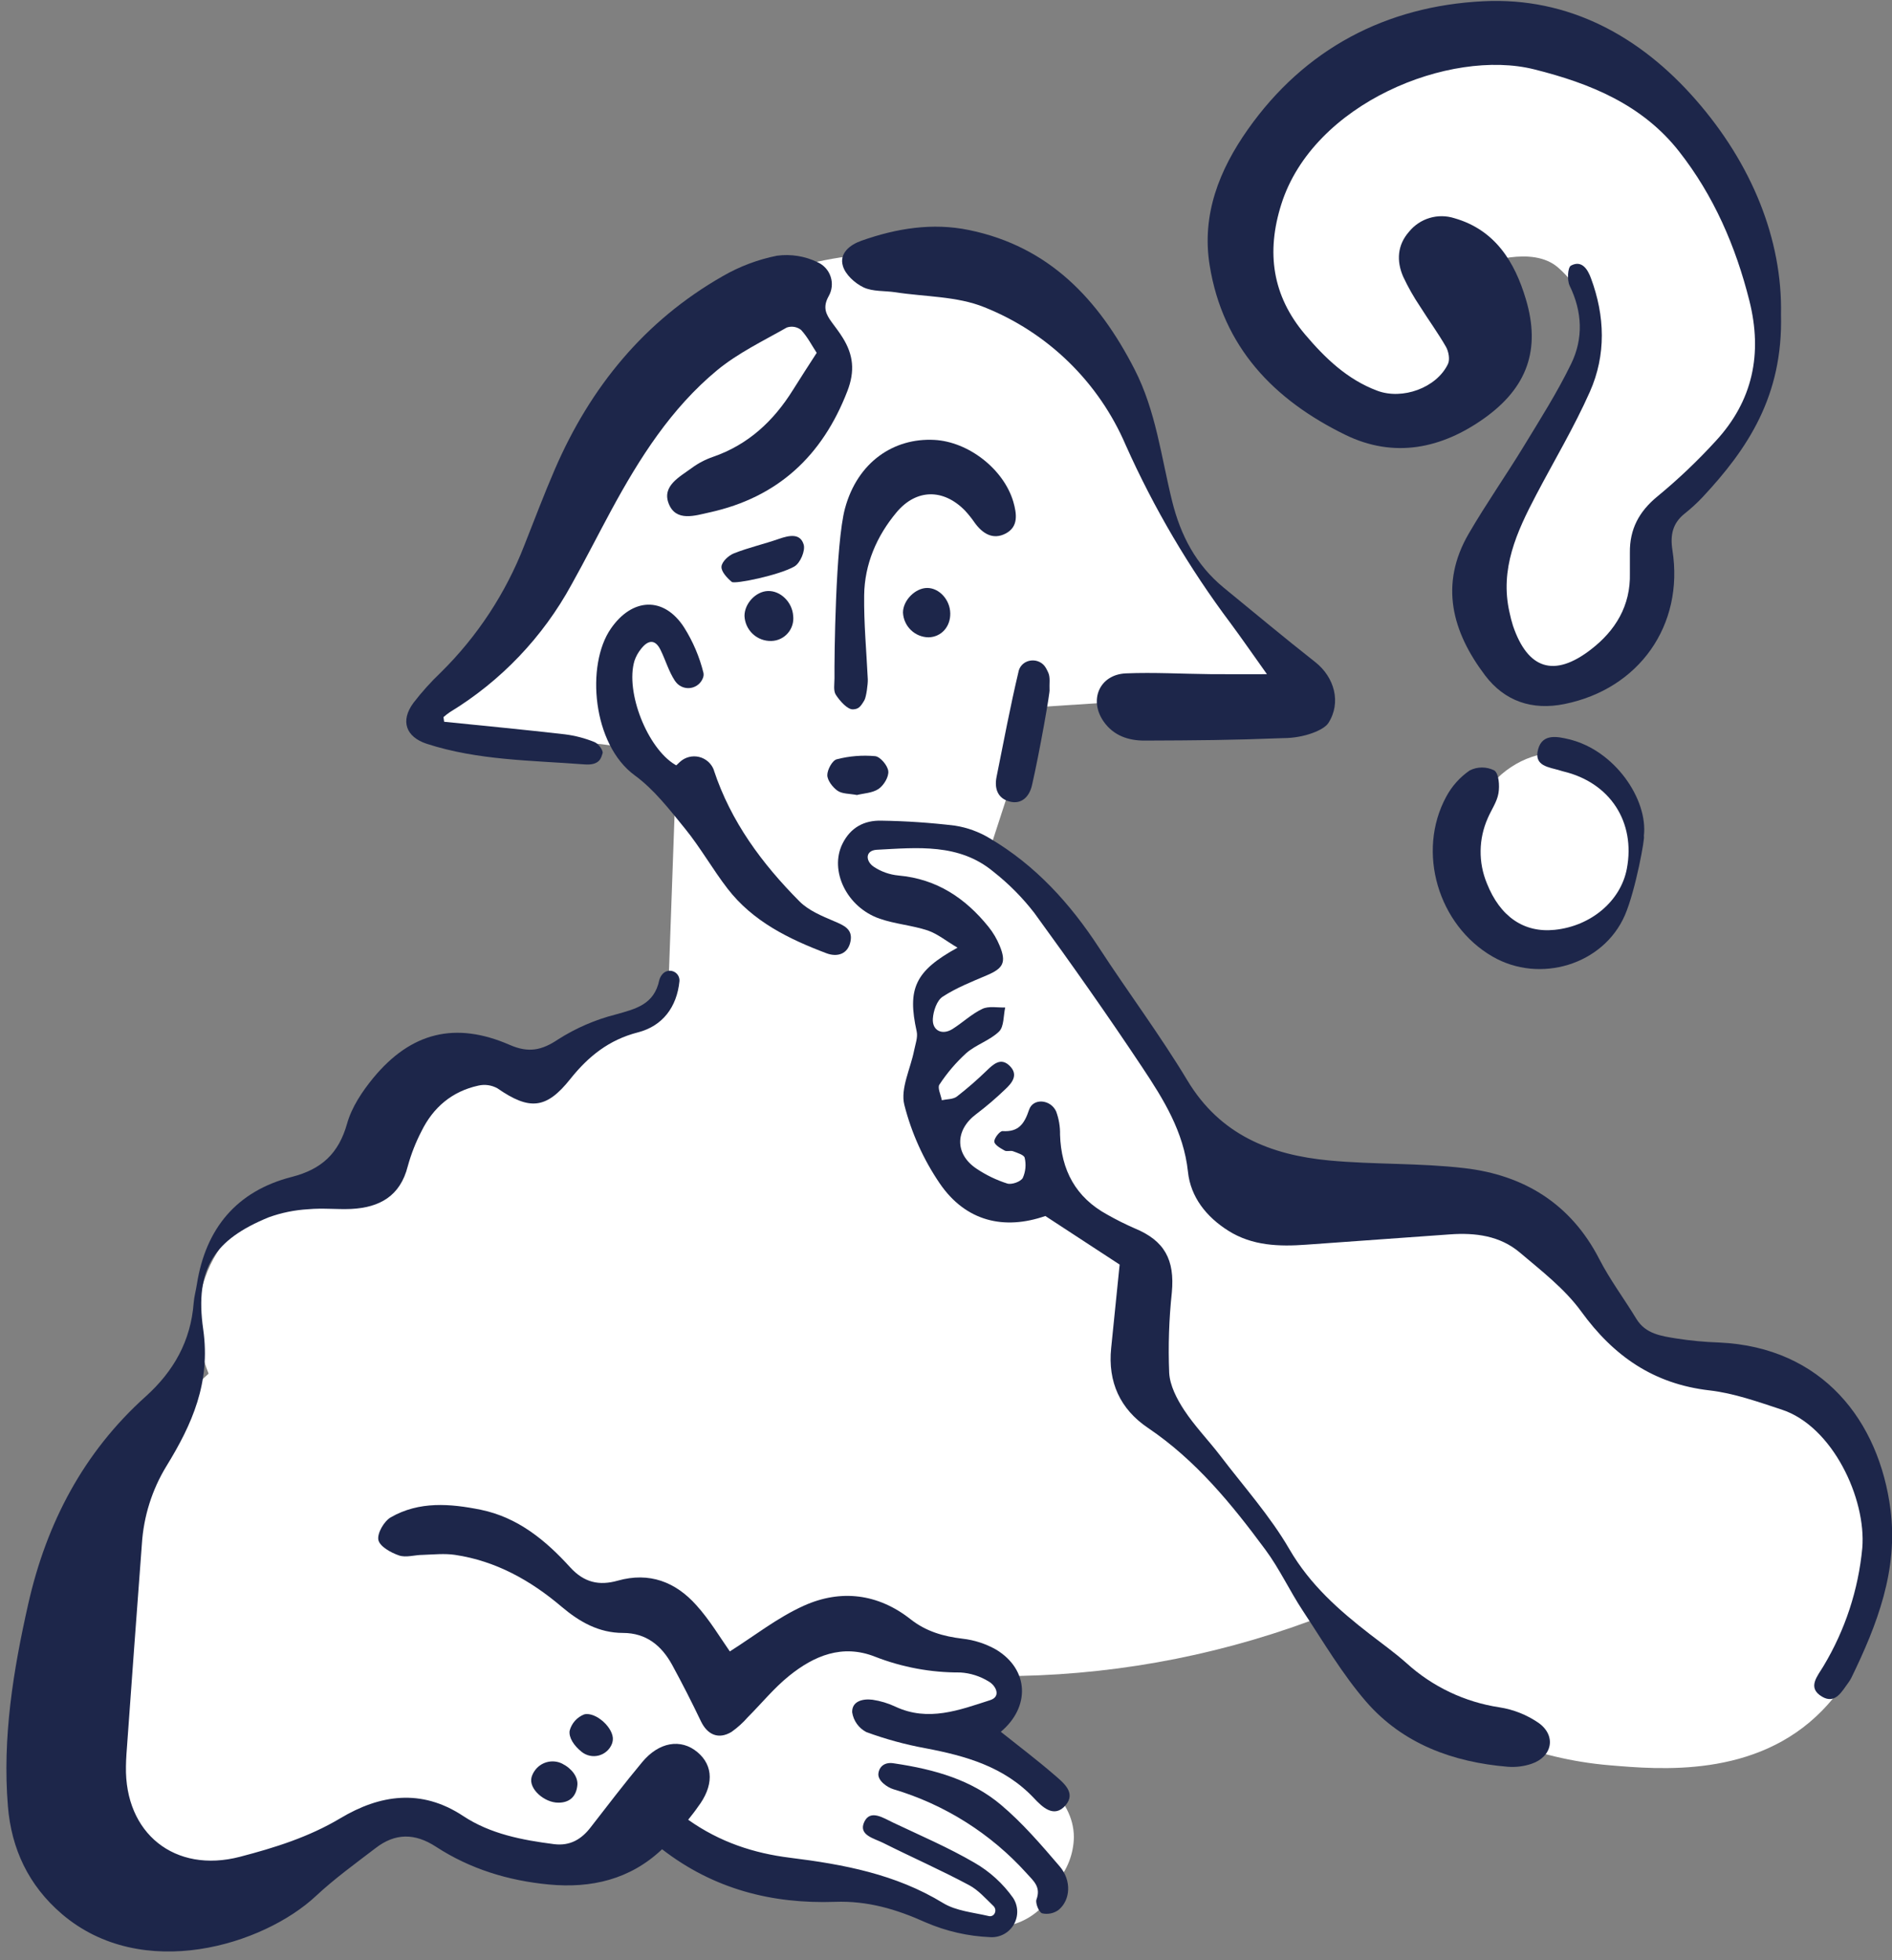
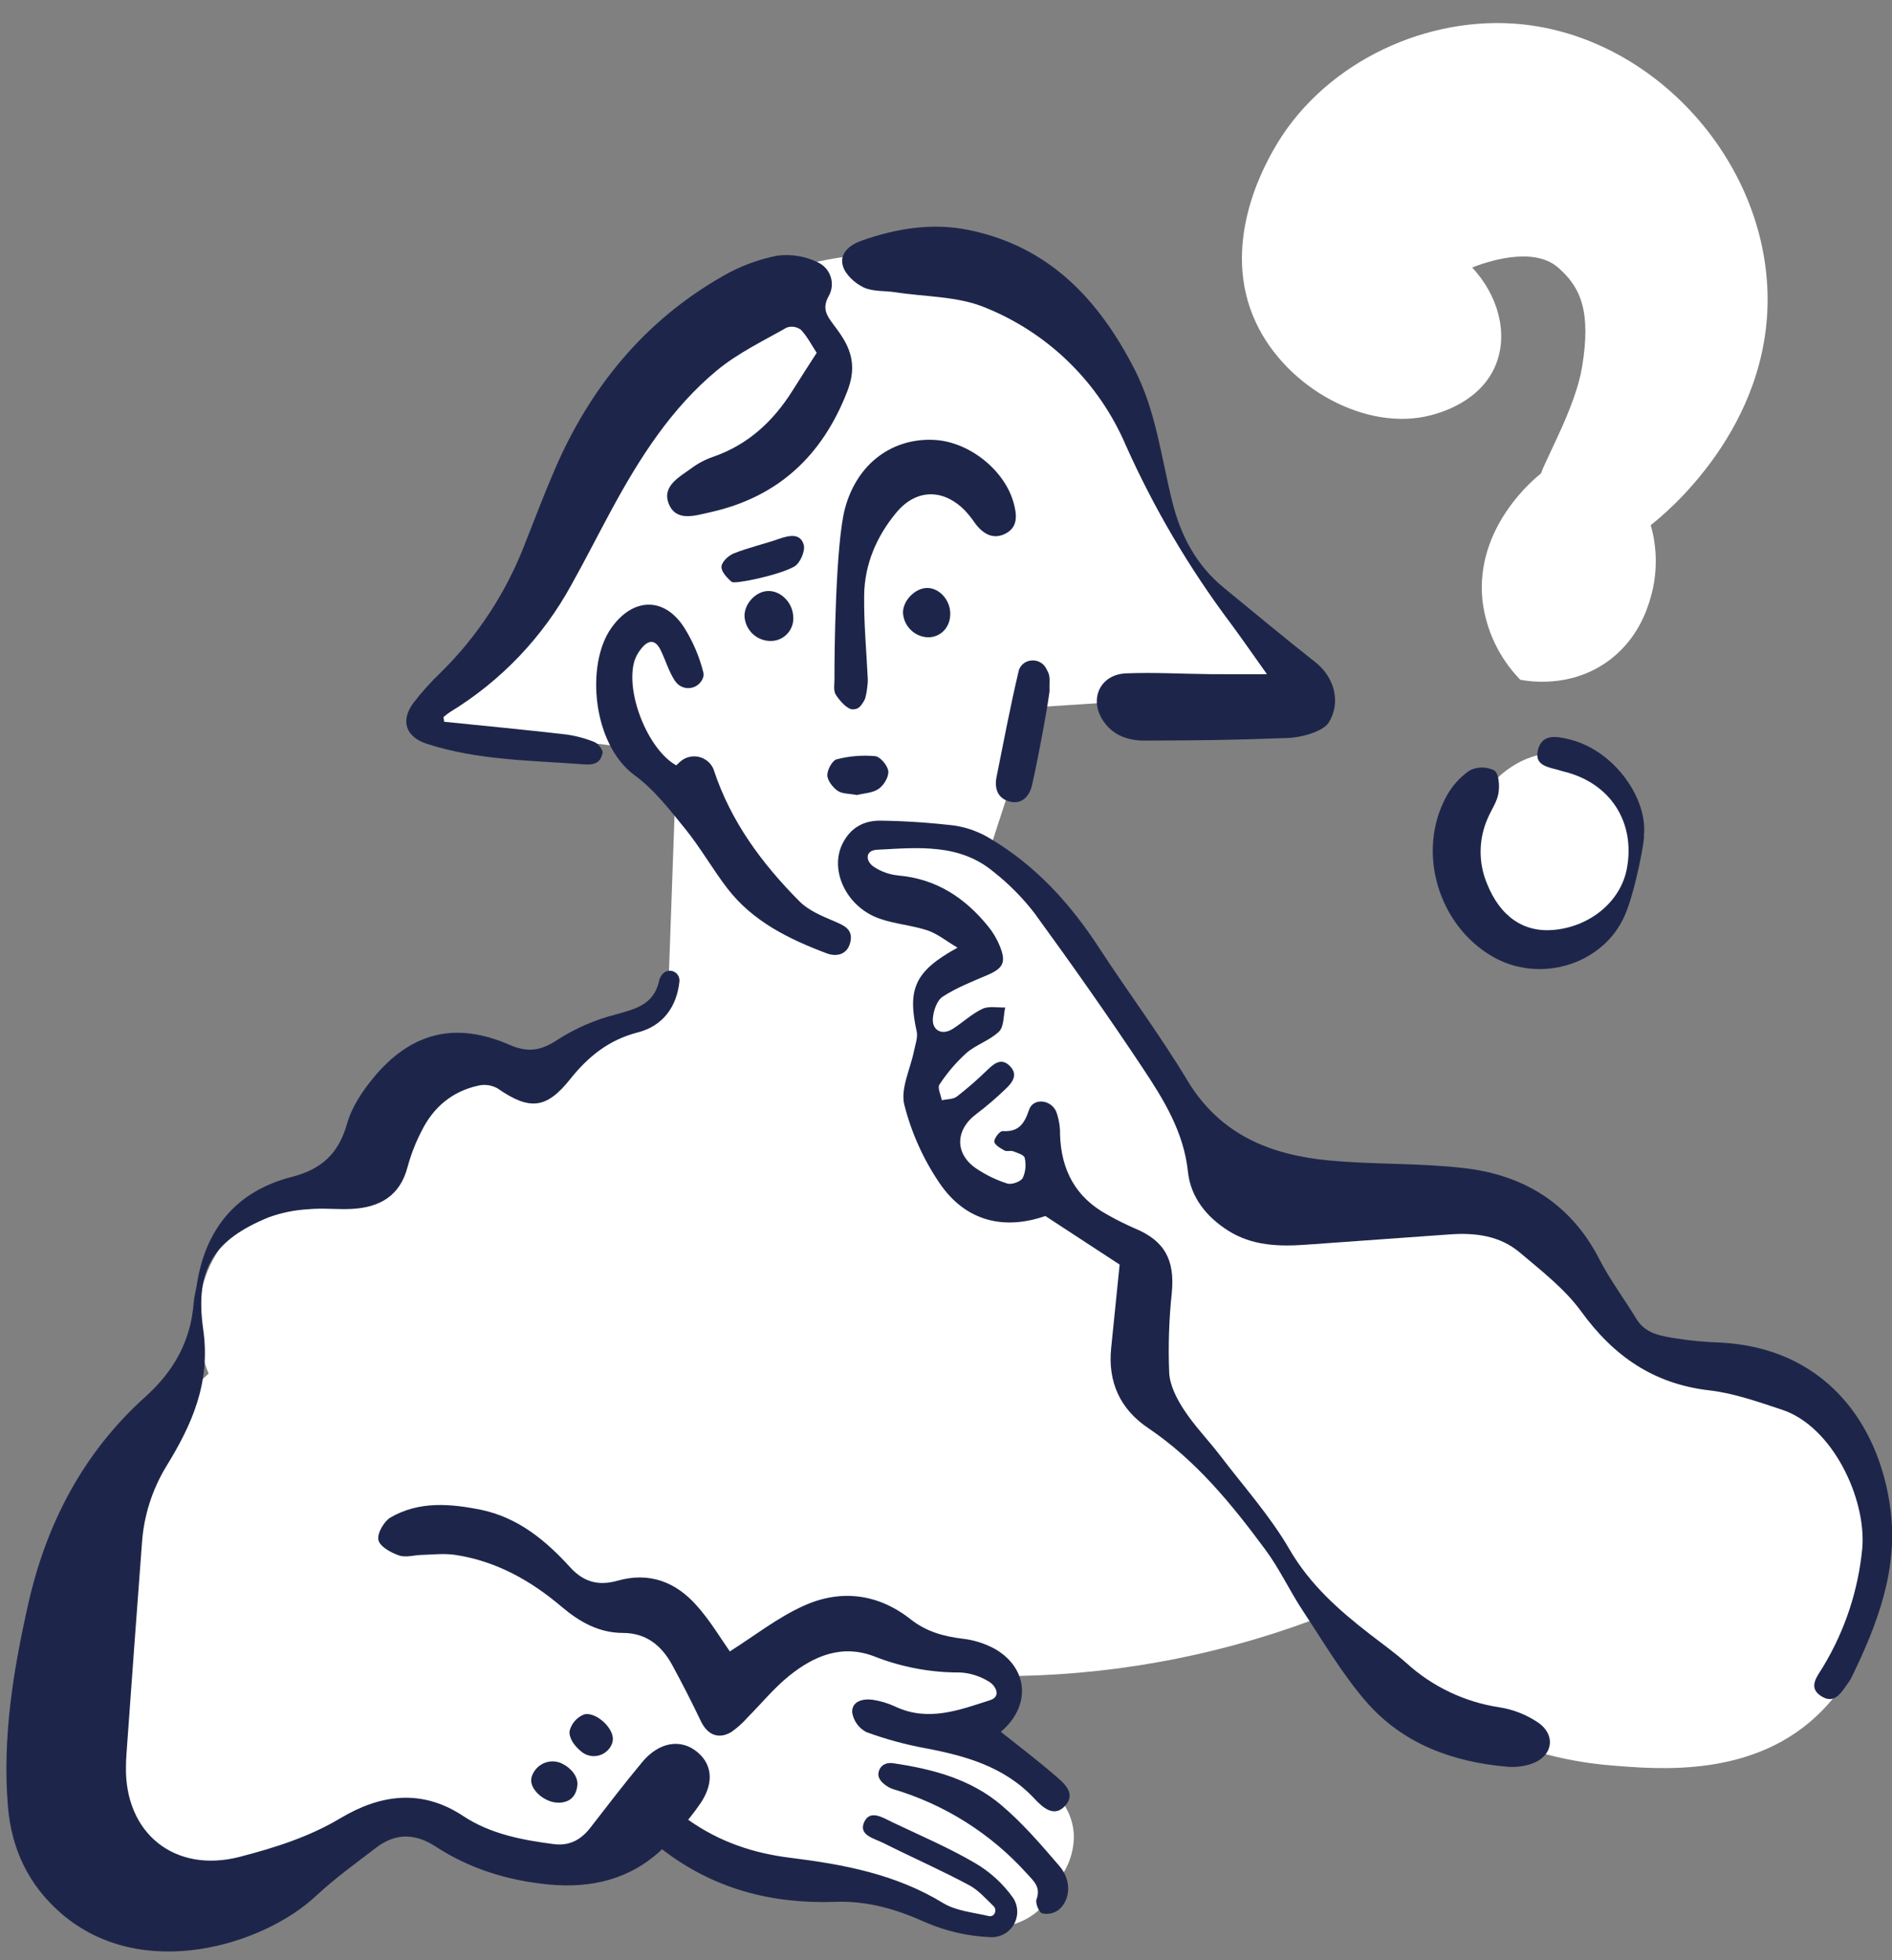
<svg xmlns="http://www.w3.org/2000/svg" width="194" height="201" viewBox="0 0 194 201" fill="none">
  <rect x="0" y="0" width="194" height="201" fill="#808080" stroke="none" />
  <g clip-path="url(#clip0_40_10823)">
    <path d="M155.177 2.418C169.021 3.338 180.783 15.892 181.231 29.895C181.678 43.897 170.559 52.841 169.26 53.848C169.952 56.266 169.952 58.829 169.26 61.246C168.908 62.479 167.905 65.716 164.683 67.939C160.877 70.563 156.744 69.866 155.881 69.7C153.738 67.497 152.377 64.65 152.009 61.598C151.192 53.943 157.568 48.892 157.994 48.564C158.772 46.507 161.564 41.6 162.219 37.644C163.159 31.962 162.106 29.468 159.754 27.429C157.121 25.146 152.167 26.953 150.952 27.429C153.653 30.345 154.628 34.164 153.417 37.292C151.903 41.209 147.622 42.34 146.728 42.576C140.175 44.309 131.941 39.853 128.772 33.065C125.103 25.227 129.546 17.213 130.532 15.452C135.32 6.832 145.516 1.777 155.177 2.418Z" fill="white" />
    <path d="M161.514 77.45C164.539 78.292 166.01 80.906 166.443 81.677C167.563 83.717 167.936 86.084 167.5 88.37L165.387 95.063C164.989 95.415 161.046 98.765 156.585 97.529C151.656 96.162 149.379 90.1 150.248 85.552C150.66 83.556 151.638 81.722 153.065 80.268C155.339 77.774 158.606 76.643 161.514 77.45Z" fill="white" />
    <path d="M43.218 74.984C46.7 71.384 52.541 63.141 57.653 55.257C65.459 43.221 66.335 36.876 73.144 31.656C77.172 28.57 84.02 25.315 96.029 26.02C102.235 27.39 107.852 30.678 112.086 35.42C116.319 40.162 118.954 46.116 119.618 52.439L122.787 58.075L133.349 70.757L106.239 72.518C104.596 77.565 102.953 82.614 101.31 87.665C105.024 90.745 108.443 94.165 111.52 97.881C117.087 104.618 121.49 112.237 124.547 120.426C128.489 122.046 132.636 123.113 136.87 123.596C146.157 124.653 150.1 122.145 155.529 123.948C159.191 125.164 163.923 128.468 167.852 138.039C169.612 137.87 177.196 137.334 184.047 142.618C192.539 149.184 192.849 159.28 192.849 160.584C192.81 162.447 192.451 169.63 186.864 175.379C180.058 182.382 170.077 181.437 165.035 181.015C149.505 179.708 139.369 169.158 136.165 165.515C126.062 169.49 115.333 171.637 104.479 171.856C103.72 173.763 102.361 175.371 100.606 176.435C99.734 176.945 98.781 177.302 97.79 177.492C100.039 177.999 104.796 179.412 108 183.481C108.926 184.657 110.112 186.197 110.112 188.412C110.075 190.097 109.452 191.716 108.352 192.992C108.069 193.907 107.588 194.749 106.943 195.458C105.828 196.639 104.332 197.387 102.719 197.571C99.254 196.813 95.734 195.991 92.156 195.105C83.492 192.949 75.257 190.572 67.511 188.06C64.645 189.87 61.384 190.958 58.005 191.23C50.26 191.826 44.708 187.803 43.218 186.651C38.86 188.936 34.253 190.709 29.488 191.935C22.189 193.812 17.383 195.049 13.644 192.639C9.698 190.1 9.134 184.914 8.363 177.844C7.846 173.078 6.92 163.384 12.236 152.834C14.523 148.311 17.626 144.25 21.39 140.857C20.915 139.684 19.425 135.612 21.038 130.994C23.59 123.688 31.501 121.926 31.952 121.835C33.983 121.652 36.782 121.056 38.993 119.017C42.56 115.73 41.645 111.418 44.627 109.506C46.137 108.537 48.852 108.051 54.133 110.562C57.382 107.265 60.209 106.089 62.23 105.631C63.329 105.384 64.984 105.169 66.455 103.869C67.481 102.921 68.214 101.699 68.568 100.347C68.802 93.771 69.037 87.196 69.272 80.62L64.343 76.745C57.537 75.336 50.024 76.393 43.218 74.984Z" fill="white" />
    <path d="M70.564 186.602C73.813 188.905 77.309 190.04 80.999 190.498C86.502 191.181 91.843 192.178 96.702 195.144C98.036 195.958 99.782 196.102 101.388 196.479C101.499 196.507 101.616 196.498 101.721 196.453C101.826 196.409 101.914 196.331 101.972 196.232C102.045 196.11 102.074 195.967 102.056 195.826C102.037 195.684 101.972 195.553 101.87 195.454C101.071 194.686 100.321 193.819 99.381 193.316C96.49 191.766 93.48 190.445 90.547 188.972C89.625 188.511 87.956 188.169 88.636 186.792C89.266 185.513 90.604 186.44 91.575 186.894C94.392 188.229 97.254 189.455 99.93 191.015C101.491 191.916 102.839 193.144 103.88 194.616C104.144 195.02 104.29 195.488 104.302 195.97C104.315 196.453 104.194 196.929 103.952 197.346C103.711 197.763 103.359 198.105 102.934 198.334C102.51 198.563 102.031 198.669 101.55 198.642C99.27 198.549 97.026 198.038 94.931 197.134C91.917 195.775 88.945 194.897 85.615 195.021C79.151 195.243 73.18 193.721 67.888 189.628C64.614 192.731 60.618 193.654 56.27 193.242C52.126 192.847 48.204 191.653 44.7 189.367C42.539 187.958 40.525 187.958 38.529 189.497C36.441 191.093 34.304 192.639 32.385 194.429C27.048 199.417 14.605 203.341 6.332 196.257C2.92 193.33 1.17 189.585 0.811 185.221C0.234 178.176 1.357 171.285 2.899 164.458C4.769 156.18 8.557 148.934 14.929 143.207C17.82 140.607 19.559 137.503 19.858 133.607C19.908 132.966 20.087 132.339 20.186 131.702C21.087 125.956 24.277 122.131 29.913 120.686C32.98 119.901 34.726 118.281 35.589 115.219C36.061 113.532 37.142 111.915 38.275 110.534C42.148 105.842 46.7 104.722 52.263 107.146C54.182 107.984 55.537 107.723 57.245 106.571C59.056 105.419 61.038 104.562 63.117 104.032C65.191 103.454 67.078 103.01 67.599 100.509C67.657 100.289 67.763 100.084 67.909 99.91C68.043 99.746 68.225 99.628 68.43 99.575C68.635 99.522 68.852 99.535 69.048 99.614C69.245 99.693 69.411 99.832 69.523 100.012C69.635 100.192 69.686 100.403 69.669 100.615C69.402 103.271 67.941 105.212 65.406 105.863C62.434 106.628 60.322 108.329 58.477 110.643C56.013 113.747 54.284 113.87 51.003 111.598C50.406 111.266 49.707 111.168 49.042 111.323C46.355 111.912 44.419 113.55 43.218 115.998C42.624 117.144 42.152 118.35 41.81 119.594C41.035 122.659 38.919 123.822 36.008 123.97C34.547 124.033 33.068 123.86 31.614 123.998C30.218 124.075 28.84 124.358 27.526 124.836C22.069 127.087 19.929 130.004 20.837 136.316C21.615 141.787 19.693 146.063 17.066 150.34C15.592 152.753 14.728 155.489 14.549 158.312C14.007 165.505 13.479 172.699 12.965 179.895C12.937 180.303 12.922 180.715 12.915 181.124C12.775 187.993 17.922 192.143 24.611 190.399C28.171 189.469 31.653 188.384 34.902 186.447C38.93 184.037 43.183 183.368 47.492 186.218C50.281 188.064 53.534 188.684 56.822 189.106C58.456 189.307 59.639 188.602 60.59 187.345C62.315 185.122 64.026 182.885 65.825 180.722C67.564 178.609 69.821 178.257 71.507 179.666C73.194 181.075 73.183 183.16 71.549 185.302C71.264 185.721 70.972 186.084 70.564 186.602Z" fill="#1D264A" />
    <path d="M114.805 129.673L107.186 124.692C102.961 126.161 99.032 125.255 96.367 121.363C94.691 118.906 93.459 116.175 92.727 113.292C92.311 111.623 93.36 109.594 93.73 107.723C93.86 107.071 94.128 106.367 93.994 105.765C93.026 101.393 93.804 99.579 98.18 97.177C97.018 96.49 96.142 95.767 95.135 95.415C93.529 94.883 91.79 94.757 90.206 94.207C86.815 93.037 85.027 89.275 86.379 86.531C87.21 84.847 88.611 84.111 90.364 84.153C92.884 84.192 95.4 84.361 97.902 84.661C99.171 84.856 100.388 85.299 101.486 85.964C106.179 88.729 109.742 92.657 112.693 97.187C115.643 101.717 118.952 106.138 121.762 110.809C125.117 116.385 130.303 118.435 136.299 118.999C140.904 119.429 145.569 119.246 150.157 119.785C156.258 120.489 161.071 123.438 163.986 129.109C165.081 131.24 166.539 133.181 167.785 135.235C168.739 136.802 170.351 136.996 171.893 137.253C173.343 137.479 174.804 137.616 176.27 137.665C186.909 138.144 192.687 145.743 193.849 154.814C194.641 160.982 192.486 166.607 189.832 172.046C189.753 172.204 189.661 172.355 189.557 172.497C188.87 173.42 188.205 174.79 186.832 173.984C185.255 173.057 186.374 171.87 186.98 170.838C189.196 167.15 190.554 163.011 190.955 158.727C191.367 153.676 187.913 146.254 182.692 144.545C180.266 143.749 177.801 142.865 175.298 142.576C169.573 141.921 165.465 139.078 162.127 134.474C160.441 132.156 158.054 130.314 155.832 128.433C153.804 126.717 151.283 126.39 148.688 126.576C143.759 126.928 138.862 127.281 133.947 127.633C131.159 127.837 128.406 127.753 125.952 126.206C123.716 124.797 122.079 122.768 121.808 120.147C121.371 116.044 119.301 112.722 117.136 109.467C113.569 104.098 109.851 98.825 106.056 93.615C104.838 92.039 103.429 90.619 101.863 89.388C98.342 86.454 94.061 86.922 89.917 87.137C88.716 87.2 88.724 88.264 89.565 88.863C90.335 89.38 91.222 89.695 92.146 89.779C96.04 90.131 98.972 92.083 101.349 95.028C101.828 95.621 102.218 96.281 102.507 96.986C103.211 98.698 102.859 99.301 101.19 100.009C99.641 100.667 98.046 101.298 96.649 102.21C96.061 102.598 95.702 103.672 95.652 104.458C95.571 105.684 96.613 106.187 97.673 105.514C98.733 104.842 99.631 103.972 100.726 103.454C101.384 103.14 102.282 103.338 103.07 103.309C102.88 104.148 102.958 105.268 102.44 105.775C101.5 106.691 100.088 107.114 99.085 107.984C98.032 108.941 97.105 110.028 96.325 111.218C96.103 111.542 96.473 112.274 96.571 112.82C97.089 112.704 97.722 112.736 98.11 112.447C99.174 111.62 100.191 110.736 101.159 109.798C101.863 109.118 102.63 108.389 103.546 109.312C104.461 110.235 103.753 111.073 103.053 111.721C102.122 112.615 101.141 113.454 100.113 114.233C97.927 115.853 97.874 118.337 100.131 119.841C101.104 120.495 102.165 121.007 103.282 121.363C103.732 121.504 104.655 121.18 104.873 120.789C105.164 120.14 105.232 119.412 105.067 118.721C105.01 118.428 104.31 118.217 103.873 118.052C103.613 117.953 103.236 118.111 103.011 117.981C102.592 117.745 101.976 117.407 101.954 117.062C101.933 116.716 102.518 115.97 102.799 115.987C104.451 116.089 105.031 115.251 105.521 113.793C105.926 112.581 107.721 112.715 108.292 113.965C108.576 114.729 108.712 115.539 108.693 116.354C108.809 119.989 110.298 122.789 113.541 124.554C114.455 125.073 115.395 125.543 116.358 125.963C119.41 127.224 120.466 129.176 120.157 132.529C119.864 135.267 119.773 138.022 119.885 140.772C119.956 142.076 120.671 143.457 121.417 144.591C122.505 146.25 123.917 147.694 125.128 149.279C127.543 152.45 130.233 155.451 132.215 158.868C134.327 162.503 137.281 165.11 140.482 167.59C141.735 168.562 143.031 169.485 144.21 170.535C146.874 172.959 150.195 174.539 153.755 175.076C155.196 175.3 156.567 175.847 157.768 176.675C159.599 177.985 159.177 180.145 157.033 180.867C156.255 181.129 155.432 181.232 154.614 181.17C148.981 180.701 143.862 178.831 140.101 174.519C137.637 171.676 135.69 168.354 133.599 165.191C132.243 163.141 131.201 160.869 129.743 158.903C126.286 154.229 122.632 149.744 117.717 146.426C114.858 144.503 113.58 141.716 113.935 138.24C114.214 135.446 114.506 132.607 114.805 129.673Z" fill="#1D264A" />
-     <path d="M182.618 32.251C182.832 40.61 179.199 46.035 174.566 50.992C174.001 51.59 173.394 52.147 172.749 52.658C171.503 53.648 171.242 54.87 171.485 56.413C172.696 64.12 168.063 70.651 160.413 72.194C157.082 72.867 154.272 71.895 152.28 69.263C148.9 64.797 147.562 59.925 150.611 54.701C152.371 51.675 154.392 48.793 156.216 45.803C157.916 43.009 159.68 40.237 161.103 37.303C162.359 34.721 162.254 31.983 160.951 29.306C160.673 28.739 160.743 27.422 161.081 27.238C162.194 26.636 162.8 27.626 163.127 28.514C164.574 32.406 164.701 36.394 163.018 40.181C161.409 43.805 159.363 47.226 157.515 50.748C155.529 54.525 153.762 58.35 154.783 62.806C154.877 63.264 154.995 63.717 155.135 64.163C156.652 68.629 159.36 69.51 163.12 66.607C165.641 64.67 167.208 62.112 167.123 58.773C167.123 58.068 167.123 57.364 167.123 56.659C167.098 54.264 168.06 52.453 169.94 50.91C172.066 49.159 174.066 47.259 175.925 45.225C179.724 41.111 180.741 36.292 179.379 30.849C177.97 25.248 175.724 20.059 172.165 15.526C168.394 10.725 163.057 8.548 157.307 7.11C148.678 4.951 134.658 10.562 131.381 20.947C129.821 25.879 130.455 30.324 133.81 34.287C135.87 36.721 138.144 38.916 141.225 40.068C143.798 41.03 147.291 39.779 148.467 37.331C148.688 36.873 148.541 36.056 148.269 35.569C147.46 34.16 146.481 32.818 145.608 31.427C144.953 30.455 144.375 29.434 143.879 28.373C143.175 26.756 143.274 25.122 144.488 23.751C145.033 23.084 145.764 22.596 146.589 22.35C147.414 22.103 148.294 22.111 149.114 22.37C153.315 23.568 155.321 26.862 156.459 30.687C157.997 35.837 156.596 39.744 152.213 42.875C147.829 46.007 142.95 47.032 137.943 44.587C130.627 41.012 125.385 35.605 124.033 27.196C123.195 21.99 125.047 17.403 127.927 13.307C133.771 4.993 142.133 0.625 152.082 0.128C160.856 -0.319 168.2 3.732 173.872 10.224C179.618 16.787 182.776 24.551 182.618 32.251Z" fill="#1D264A" />
    <path d="M45.542 74.012C49.672 74.434 53.805 74.826 57.928 75.301C58.97 75.432 59.99 75.7 60.963 76.097C61.353 76.252 61.878 76.964 61.787 77.239C61.642 77.682 61.526 78.507 59.924 78.383C54.488 77.968 49.01 77.978 43.754 76.27C41.613 75.565 41.025 73.92 42.395 72.071C43.251 70.957 44.193 69.911 45.211 68.943C48.94 65.264 51.849 60.838 53.749 55.955C54.784 53.341 55.777 50.703 56.893 48.121C60.533 39.698 66.089 32.889 74.123 28.309C75.846 27.314 77.721 26.609 79.672 26.221C81.097 26.029 82.547 26.263 83.84 26.893C84.154 27.034 84.435 27.239 84.665 27.495C84.894 27.751 85.068 28.052 85.174 28.38C85.281 28.707 85.318 29.052 85.283 29.395C85.248 29.737 85.141 30.068 84.971 30.367C84.333 31.511 84.685 32.219 85.294 33.054C85.678 33.572 86.073 34.087 86.41 34.633C87.495 36.373 87.685 38.042 86.886 40.107C84.312 46.768 79.742 51.006 72.764 52.541C71.271 52.869 69.307 53.542 68.564 51.636C67.86 49.822 69.691 48.906 70.933 47.987C71.596 47.5 72.328 47.116 73.106 46.849C76.718 45.602 79.316 43.178 81.302 39.994C82.073 38.754 82.879 37.528 83.742 36.182C83.249 35.432 82.795 34.537 82.136 33.829C81.932 33.67 81.692 33.565 81.437 33.522C81.181 33.48 80.92 33.502 80.675 33.586C78.246 34.967 75.665 36.204 73.532 37.965C68.811 41.871 65.564 46.993 62.67 52.337C61.304 54.863 60.009 57.427 58.607 59.935C55.671 65.324 51.364 69.841 46.123 73.029C45.895 73.184 45.677 73.353 45.472 73.536L45.542 74.012Z" fill="#1D264A" />
    <path d="M74.834 169.341C77.299 167.791 79.704 165.878 82.429 164.652C86.206 162.951 90.026 163.409 93.364 166.04C94.962 167.301 96.737 167.801 98.698 168.037C99.916 168.175 101.094 168.56 102.159 169.168C105.514 171.211 105.655 175.03 102.62 177.584C104.465 179.056 106.355 180.483 108.14 182.029C109.035 182.804 110.344 183.822 109.281 185.094C108.098 186.503 106.869 185.295 106.021 184.389C102.982 181.166 99.039 180.057 94.888 179.268C92.825 178.89 90.798 178.336 88.829 177.612C88.445 177.411 88.113 177.123 87.861 176.77C87.609 176.416 87.443 176.009 87.379 175.579C87.347 174.442 88.467 174.17 89.47 174.297C90.278 174.418 91.064 174.655 91.804 175.002C95.177 176.587 98.374 175.354 101.525 174.339C102.69 173.966 102.102 172.846 101.405 172.441C100.518 171.886 99.506 171.562 98.462 171.5C95.468 171.519 92.498 170.968 89.709 169.876C86.365 168.562 83.464 169.785 80.908 171.852C79.369 173.092 78.091 174.671 76.683 176.08C76.186 176.651 75.622 177.161 75.003 177.598C73.676 178.394 72.539 177.897 71.87 176.502C70.937 174.551 69.958 172.627 68.92 170.722C67.839 168.753 66.272 167.449 63.885 167.446C61.42 167.446 59.438 166.329 57.579 164.754C54.411 162.063 50.844 160.066 46.665 159.442C45.581 159.28 44.454 159.404 43.345 159.442C42.528 159.442 41.63 159.749 40.909 159.499C40.074 159.213 38.93 158.576 38.796 157.903C38.663 157.23 39.381 155.983 40.071 155.589C42.982 153.922 46.158 154.179 49.309 154.817C53.115 155.603 55.97 157.97 58.463 160.717C59.903 162.299 61.456 162.616 63.332 162.088C66.585 161.168 69.272 162.215 71.405 164.606C72.768 166.114 73.849 167.932 74.834 169.341Z" fill="#1D264A" />
    <path d="M129.909 69.133C128.399 67.019 127.318 65.445 126.184 63.916C121.924 58.241 118.314 52.107 115.421 45.627C114.051 42.433 112.065 39.54 109.576 37.116C107.087 34.691 104.144 32.782 100.916 31.497C98.131 30.367 94.857 30.441 91.801 29.968C90.706 29.803 89.491 29.916 88.537 29.465C87.653 29.042 86.671 28.147 86.425 27.263C86.041 25.967 87.153 25.1 88.319 24.688C91.906 23.416 95.61 22.811 99.377 23.593C107.581 25.287 112.661 30.701 116.34 37.884C118.527 42.153 119.062 46.838 120.181 51.368C121.061 54.933 122.646 57.928 125.462 60.249C128.589 62.81 131.691 65.399 134.866 67.897C136.824 69.439 137.56 72.043 136.204 74.146C135.736 74.875 133.704 75.689 131.592 75.689C126.089 75.9 122.846 75.921 117.337 75.942C115.721 75.942 114.207 75.453 113.186 74.019C111.605 71.796 112.742 69.154 115.463 69.049C118.329 68.932 121.202 69.101 124.075 69.129C125.853 69.147 127.635 69.133 129.909 69.133Z" fill="#1D264A" />
    <path d="M69.345 78.478L69.719 78.126C69.98 77.887 70.295 77.716 70.638 77.627C70.981 77.539 71.34 77.536 71.684 77.619C72.028 77.702 72.346 77.869 72.611 78.104C72.875 78.339 73.078 78.636 73.201 78.968V78.996C74.943 84.256 78.13 88.557 81.967 92.421C82.897 93.362 84.266 93.929 85.52 94.461C86.526 94.887 87.453 95.271 87.21 96.521C86.945 97.888 85.801 98.152 84.745 97.751C80.893 96.296 77.207 94.496 74.609 91.135C73.07 89.141 71.817 86.908 70.236 84.964C68.655 83.019 67.067 80.958 65.092 79.514C60.741 76.344 60.058 68.192 62.628 64.473C64.807 61.302 68.06 61.108 70.148 64.342C71.051 65.775 71.719 67.342 72.127 68.985C72.163 69.158 72.148 69.338 72.085 69.503C71.989 69.766 71.826 70 71.613 70.181C71.399 70.362 71.142 70.484 70.867 70.535C70.592 70.586 70.308 70.565 70.043 70.473C69.779 70.381 69.543 70.221 69.359 70.01C69.303 69.948 69.251 69.882 69.205 69.813C68.571 68.851 68.247 67.699 67.729 66.642C67.156 65.48 66.42 65.653 65.73 66.54C65.434 66.903 65.207 67.316 65.057 67.759C64.1 70.951 66.385 76.738 69.243 78.426C69.274 78.449 69.308 78.467 69.345 78.478Z" fill="#1D264A" />
    <path d="M166.616 93.837C164.402 98.948 157.878 100.882 153.051 98.096C147.463 94.876 145.231 87.348 148.287 81.705C148.863 80.624 149.69 79.698 150.699 79.003C151.09 78.805 151.521 78.702 151.959 78.702C152.397 78.702 152.829 78.805 153.22 79.003C153.691 79.313 153.779 80.567 153.649 81.335C153.501 82.23 152.913 83.044 152.547 83.907C152.081 84.955 151.833 86.087 151.818 87.234C151.802 88.381 152.021 89.519 152.459 90.579C153.808 93.985 156.248 95.676 159.416 95.348C163.145 94.964 166.183 92.389 166.81 89.089C167.722 84.298 165.099 80.261 160.328 79.112C160.215 79.088 160.106 79.046 159.976 79.01C158.832 78.658 157.219 78.577 157.723 76.802C158.177 75.185 159.737 75.537 160.867 75.805C165.549 76.914 169.007 81.959 168.556 85.739C168.714 85.767 167.711 91.304 166.616 93.837Z" fill="#1D264A" />
    <path d="M86.65 52.108C87.939 47.374 91.656 44.887 95.804 45.109C99.307 45.295 102.909 48.099 103.902 51.449C104.254 52.686 104.454 54.021 103.102 54.718C101.807 55.384 100.743 54.718 99.934 53.591C99.636 53.157 99.306 52.745 98.948 52.358C96.733 50.09 93.952 50.114 91.924 52.541C89.896 54.968 88.646 57.853 88.608 61.056C88.572 63.919 88.843 66.79 88.981 69.654C89.002 70.123 88.826 71.475 88.629 71.81C88.227 72.49 88.034 72.708 87.47 72.74C86.907 72.772 86.129 71.898 85.71 71.254C85.428 70.834 85.569 70.116 85.566 69.531C85.544 67.484 85.664 55.715 86.65 52.108Z" fill="#1D264A" />
    <path d="M91.653 180.817C95.945 181.448 99.624 182.551 102.602 185.045C104.831 186.915 106.76 189.17 108.658 191.385C109.897 192.837 109.767 194.827 108.549 195.845C108.308 196.022 108.032 196.145 107.74 196.206C107.448 196.267 107.146 196.264 106.855 196.197C106.524 196.092 106.151 195.14 106.274 194.788C106.753 193.495 105.993 192.896 105.257 192.083C101.578 188.007 96.848 185.026 91.586 183.466C90.973 183.276 89.977 182.596 90.068 181.857C90.16 181.117 90.748 180.662 91.653 180.817Z" fill="#1D264A" />
    <path d="M105.81 80.55C105.553 81.649 104.778 82.529 103.507 82.188C102.3 81.864 101.944 80.856 102.183 79.669C102.912 76.055 103.592 72.427 104.444 68.841V68.816C104.796 67.499 106.609 67.333 107.26 68.524C107.341 68.671 107.419 68.823 107.489 68.981C107.711 69.478 107.584 70.137 107.616 70.722C107.718 70.757 106.563 77.309 105.81 80.55Z" fill="#1D264A" />
    <path d="M75.035 59.671C74.553 59.266 73.94 58.614 73.979 58.104C74.017 57.593 74.711 56.955 75.26 56.74C76.767 56.145 78.362 55.786 79.894 55.25C80.918 54.898 82.052 54.651 82.407 55.842C82.594 56.469 82.055 57.748 81.45 58.09C79.918 58.977 75.338 59.925 75.035 59.671Z" fill="#1D264A" />
    <path d="M87.868 81.522C87.108 81.374 86.368 81.42 85.886 81.089C85.403 80.758 84.83 80.032 84.83 79.479C84.83 78.926 85.344 77.971 85.801 77.859C87.083 77.527 88.412 77.419 89.731 77.538C90.259 77.591 91.016 78.493 91.082 79.074C91.149 79.655 90.625 80.525 90.097 80.891C89.463 81.325 88.562 81.346 87.868 81.522Z" fill="#1D264A" />
    <path d="M78.728 60.605C80.027 60.555 81.239 61.743 81.33 63.152C81.367 63.47 81.337 63.793 81.242 64.099C81.148 64.405 80.99 64.689 80.78 64.931C80.57 65.173 80.312 65.369 80.023 65.506C79.733 65.643 79.418 65.718 79.098 65.727C78.393 65.749 77.708 65.492 77.191 65.012C76.675 64.532 76.368 63.867 76.338 63.162C76.334 61.894 77.493 60.651 78.728 60.605Z" fill="#1D264A" />
    <path d="M97.437 62.887C97.466 64.265 96.522 65.314 95.226 65.353C94.546 65.349 93.893 65.083 93.403 64.611C92.912 64.139 92.621 63.497 92.589 62.817C92.589 61.566 93.85 60.291 95.075 60.291C96.3 60.291 97.413 61.496 97.437 62.887Z" fill="#1D264A" />
    <path d="M54.777 181.649C55.072 181.187 55.527 180.849 56.055 180.701C56.583 180.553 57.147 180.604 57.639 180.846C58.646 181.353 59.276 182.226 59.202 183.044C59.097 184.189 58.435 184.858 57.245 184.851C55.819 184.851 54.203 183.442 54.499 182.262C54.558 182.044 54.652 181.837 54.777 181.649Z" fill="#1D264A" />
    <path d="M62.751 178.806C62.638 179.098 62.457 179.36 62.223 179.569C61.99 179.779 61.711 179.93 61.408 180.011C61.105 180.093 60.788 180.101 60.481 180.037C60.174 179.973 59.887 179.837 59.642 179.641C58.85 179.01 58.304 178.179 58.41 177.474C58.508 177.098 58.694 176.75 58.952 176.46C59.211 176.169 59.534 175.943 59.896 175.801C61.079 175.491 62.973 177.21 62.836 178.44C62.821 178.565 62.793 178.687 62.751 178.806Z" fill="#1D264A" />
  </g>
  <defs>
    <clipPath id="clip0_40_10823">
      <rect width="193.344" height="200" fill="white" transform="translate(0.656 0.111)" />
    </clipPath>
  </defs>
</svg>